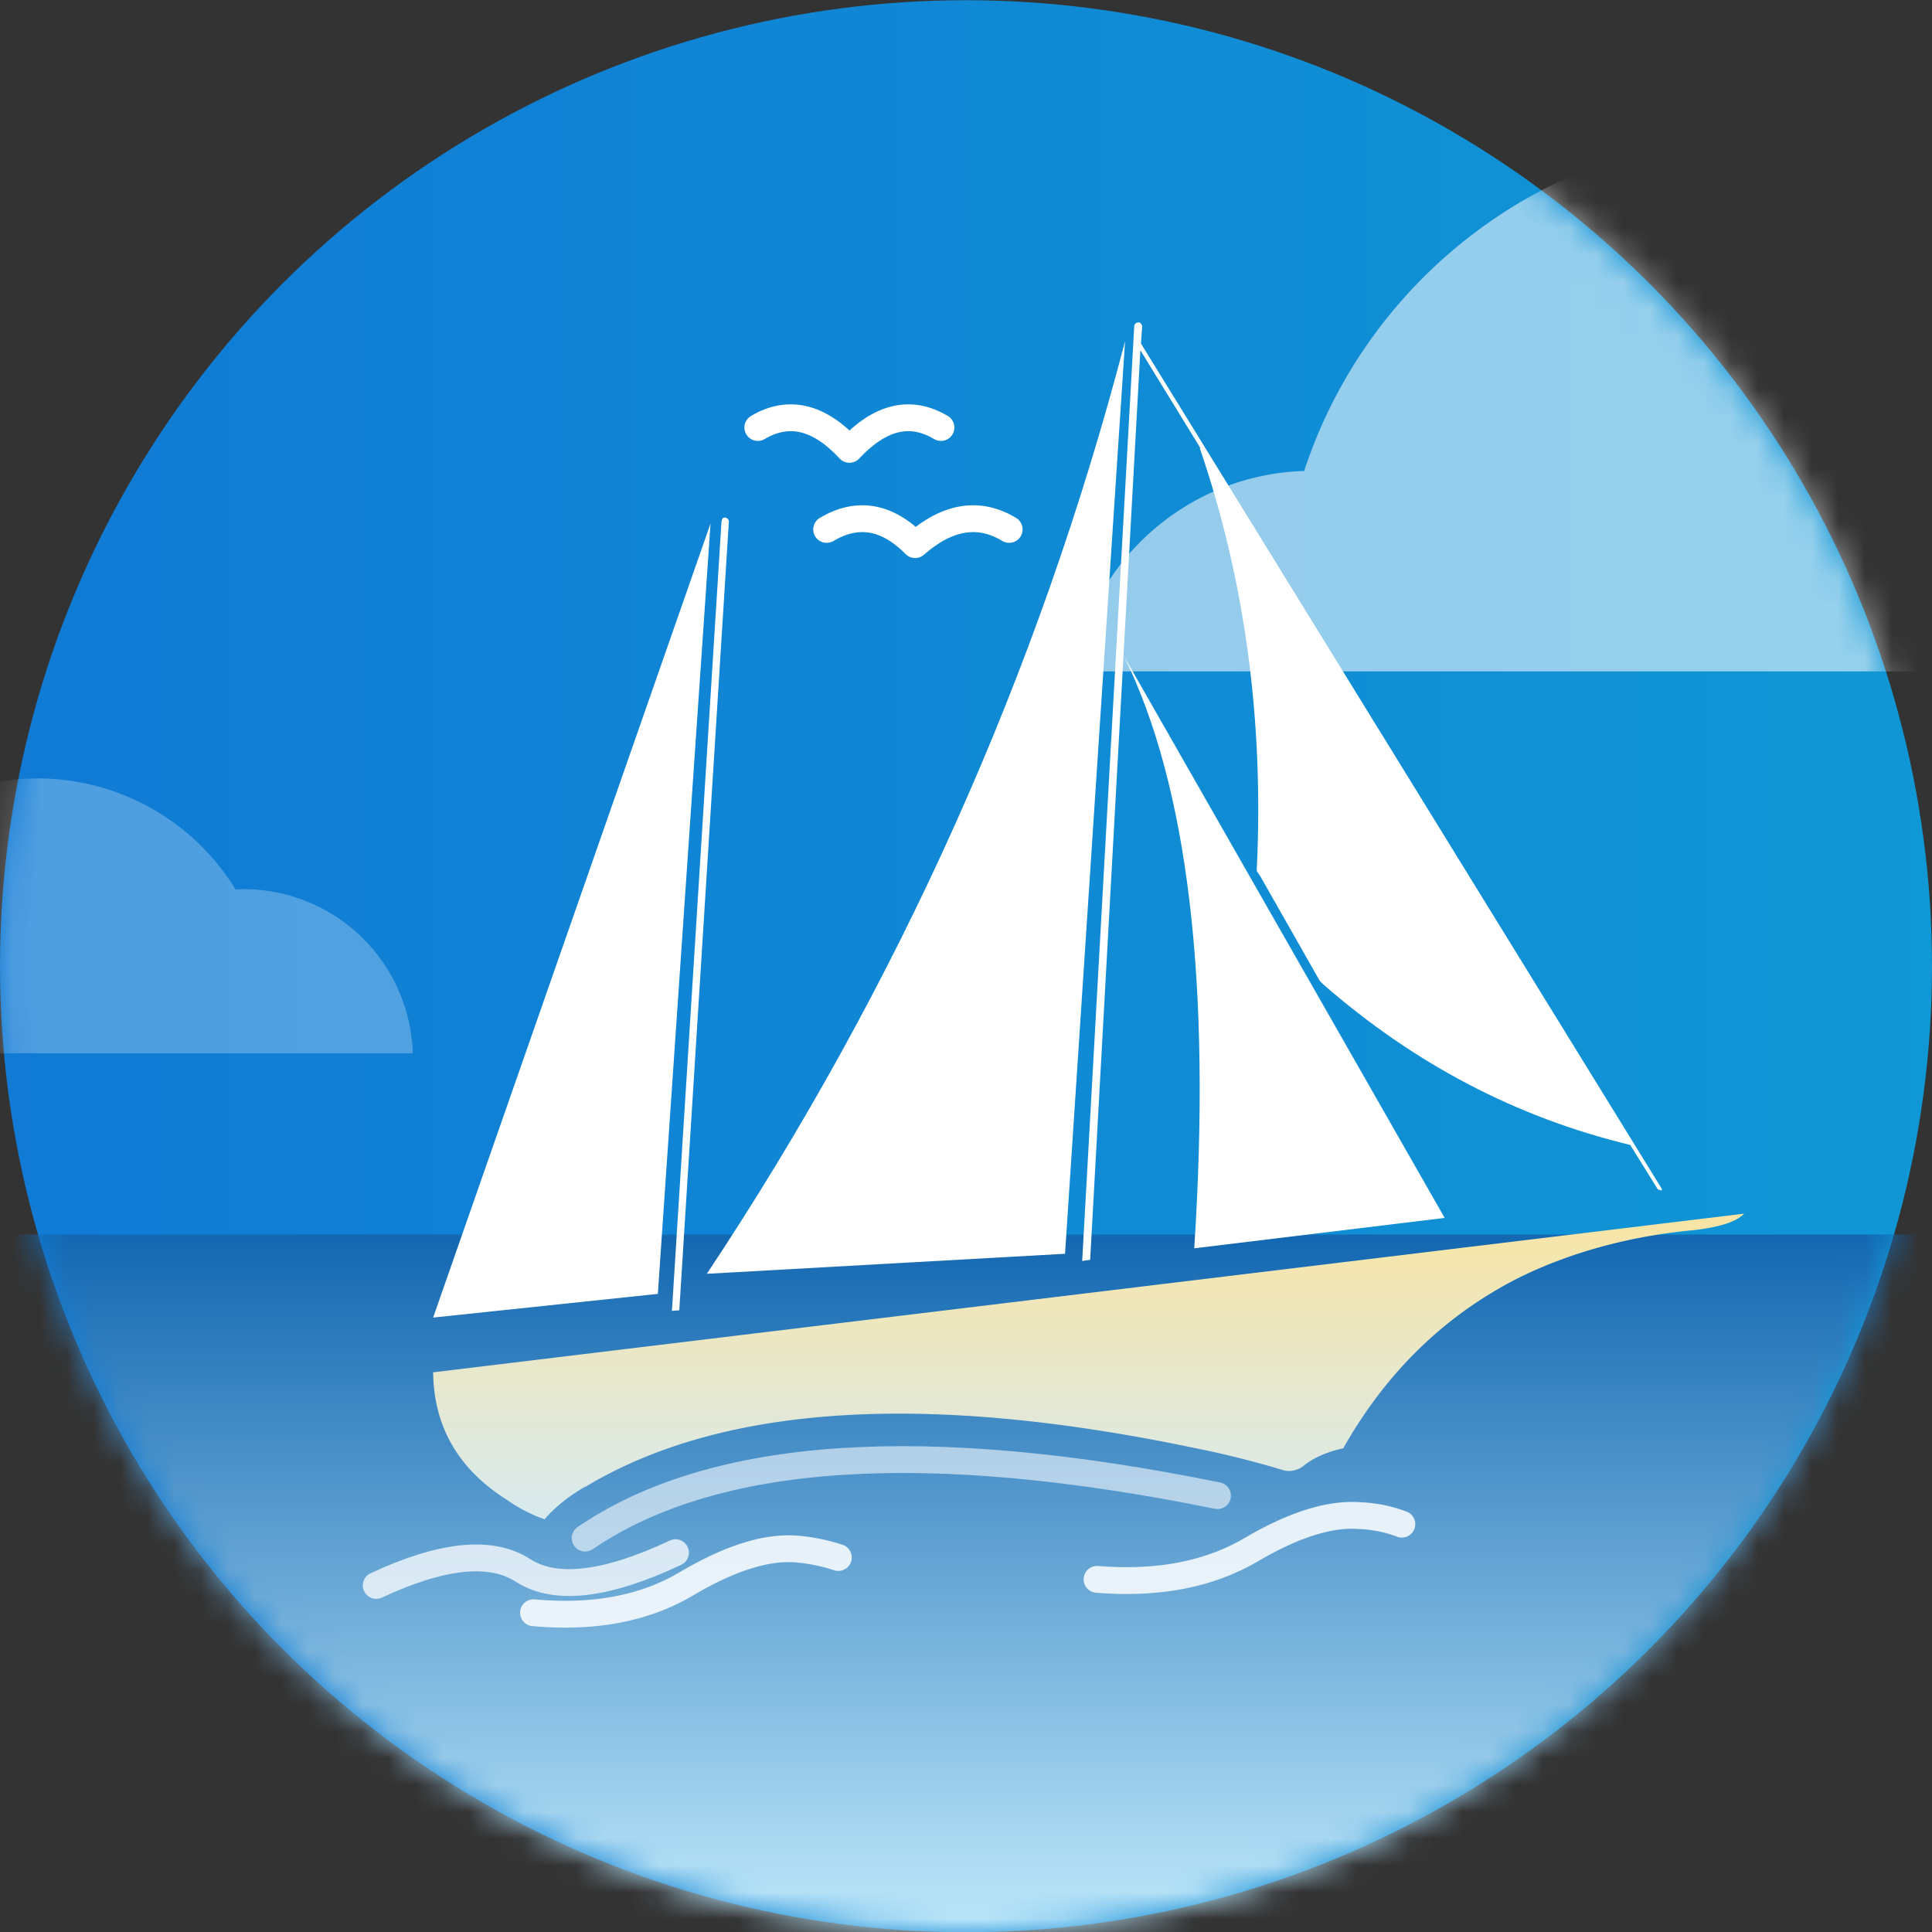
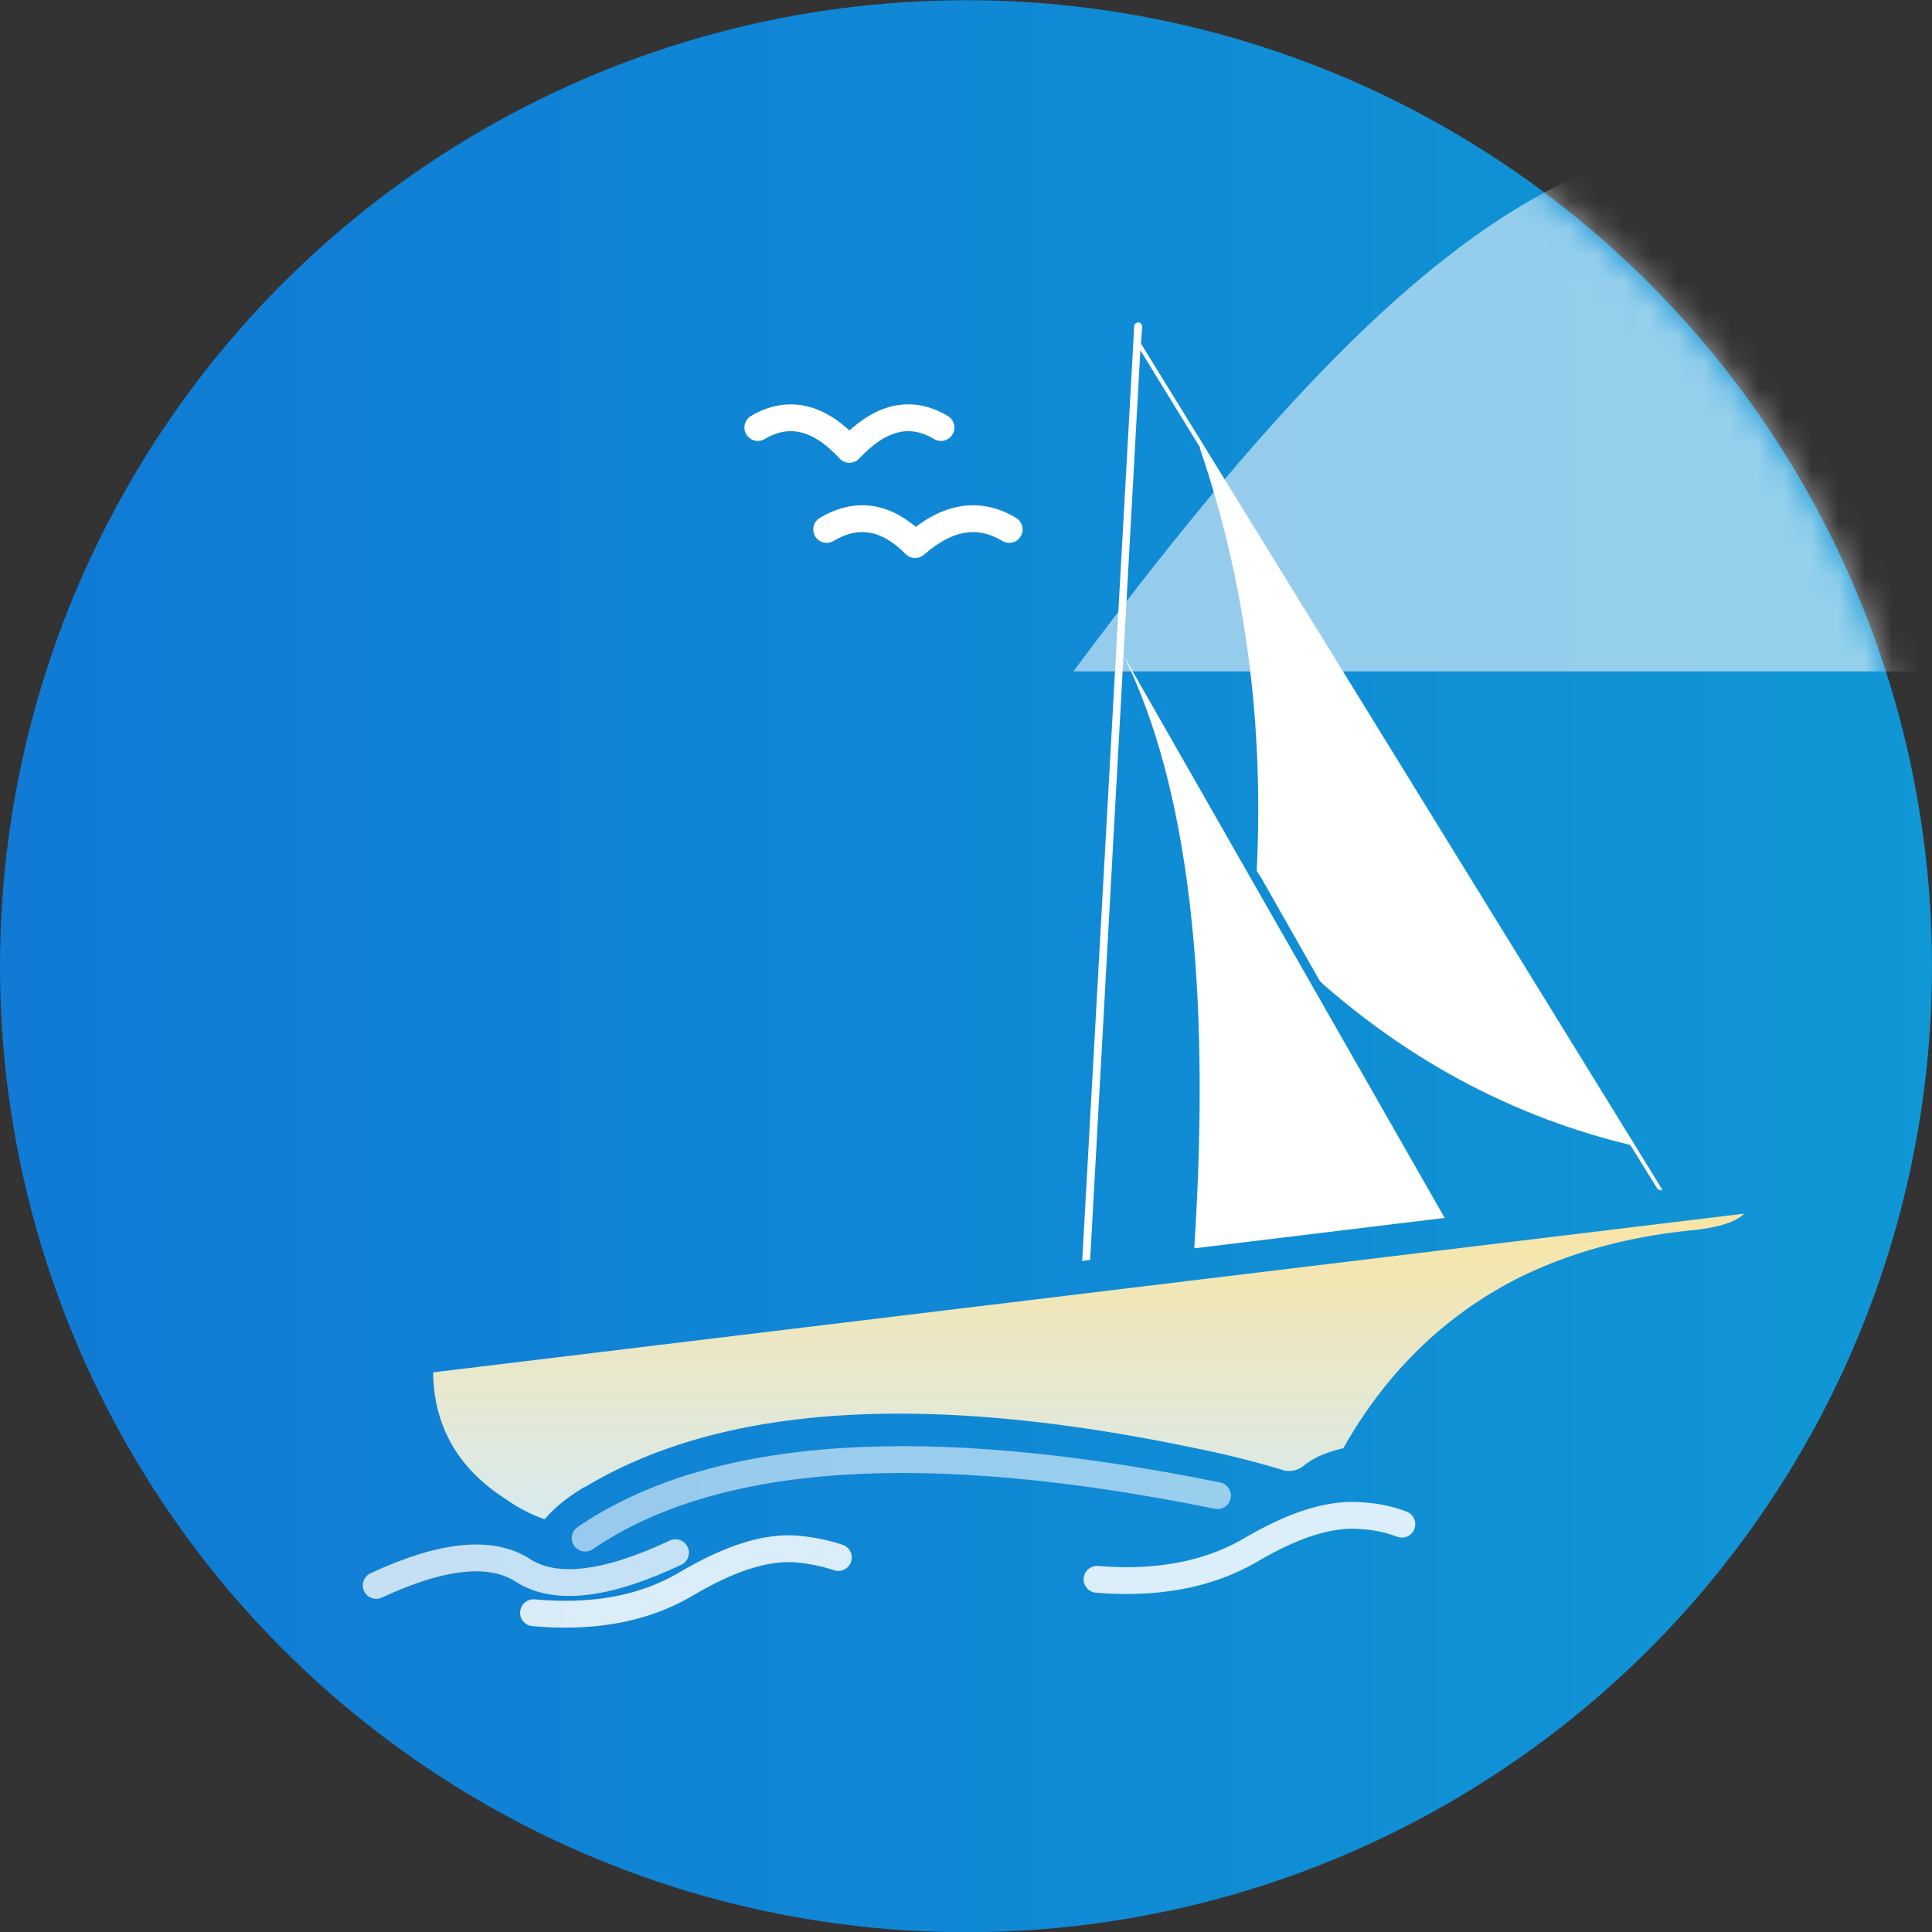
<svg xmlns="http://www.w3.org/2000/svg" xmlns:xlink="http://www.w3.org/1999/xlink" width="72" height="72" viewBox="0 0 72 72">
  <rect x="0" y="0" width="72" height="72" fill="#333333" stroke="none" />
  <defs>
    <linearGradient id="b" x1="100%" x2=".161%" y1="50%" y2="50%">
      <stop offset="0%" stop-color="#1097D5" />
      <stop offset="100%" stop-color="#107AD5" />
    </linearGradient>
    <circle id="a" cx="36" cy="36" r="36" />
    <linearGradient id="c" x1="50.081%" x2="50.081%" y1="70.993%" y2="0%">
      <stop offset="0%" stop-color="#BDE7FA" />
      <stop offset="100%" stop-color="#1267B1" />
    </linearGradient>
    <linearGradient id="e" x1="50.081%" x2="50.081%" y1="99.919%" y2=".081%">
      <stop offset="0%" stop-color="#D8EAEF" />
      <stop offset="100%" stop-color="#F9E5A4" />
    </linearGradient>
  </defs>
  <g fill="none" fill-rule="evenodd" transform="translate(0 .008)">
    <mask id="d" fill="#fff">
      <use xlink:href="#a" />
    </mask>
    <use fill="url(#b)" xlink:href="#a" />
-     <path fill="url(#c)" d="M-4 46h82v36H-4z" mask="url(#d)" />
-     <path fill="#FFF" d="M114.529 25.014H40a9.005 9.005 0 0 1 8.603-7.47C50.988 10.261 57.838 5 65.918 5c4.439 0 8.506 1.592 11.666 4.232a14.069 14.069 0 0 1 7.724-2.298c4.551 0 8.598 2.15 11.182 5.489a14.143 14.143 0 0 1 3.939-.558c7.475 0 13.594 5.802 14.1 13.149" mask="url(#d)" opacity=".745" />
+     <path fill="#FFF" d="M114.529 25.014H40C50.988 10.261 57.838 5 65.918 5c4.439 0 8.506 1.592 11.666 4.232a14.069 14.069 0 0 1 7.724-2.298c4.551 0 8.598 2.15 11.182 5.489a14.143 14.143 0 0 1 3.939-.558c7.475 0 13.594 5.802 14.1 13.149" mask="url(#d)" opacity=".745" />
    <g mask="url(#d)">
      <g fill-rule="nonzero">
        <path fill="#FFF" d="M42.567 12.141l-.046-.09c-.023-.023-.046-.046-.091-.046l-.092.023c-.045.045-.068.068-.068.113l-1.94 34.845.297-.045 1.871-33.896 2.237 3.645h-.023c1.688 4.936 2.396 10.19 2.122 15.76l.137.203 2.213 3.894.137.136c3.4 2.967 7.211 4.96 11.433 5.978l1.027 1.653.137.045.023-.045-19.42-31.518.046-.657" />
        <path fill="#FFF" d="M41.882 24.436c2.396 4.868 3.263 12.227 2.624 22.077l9.333-1.133-11.957-20.944z" />
        <path fill="url(#e)" d="M47.025 33.833c.958-.113 1.574-.317 1.848-.611L.04 39.132H.017c.022 2.015.935 3.6 2.715 4.732.48.34.981.589 1.438.747.433-.498.913-.86 1.483-1.2h.023c5.111-3.08 12.71-3.555 22.75-1.449l.115.022a35.17 35.17 0 0 1 3.218.816.893.893 0 0 0 .753-.227c.365-.272.821-.475 1.437-.611v-.023c1.62-2.853 3.811-4.958 6.55-6.34 1.894-.928 4.084-1.54 6.526-1.766" transform="translate(16.125 12)" />
-         <path fill="#FFF" d="M39.691 46.716l2.237-34.009c-3.24 12.408-8.444 24.001-15.586 34.756l13.35-.747M27.118 19.319l-.091-.045-.092.022-.045.113-1.849 29.436.274-.023 1.849-29.413-.046-.09M24.516 48.21L26.48 19.5 16.142 49.094l8.374-.883" />
      </g>
      <g stroke="#FFF" stroke-linecap="round" stroke-linejoin="round">
        <path d="M25.174 57.856c-2.588 1.22-4.466 1.424-5.657.678-1.19-.791-3.023-.61-5.496.542" opacity=".755" />
        <path d="M31.242 58.036a6.785 6.785 0 0 0-1.557-.316c-1.122-.09-2.473.339-4.053 1.266-1.58.95-3.481 1.311-5.749 1.108" opacity=".849" />
        <path d="M45.373 55.73c-10.902-2.215-18.757-1.695-23.566 1.583" opacity=".574" />
        <path d="M52.243 56.793a5.019 5.019 0 0 0-1.557-.317c-1.123-.09-2.474.34-4.054 1.267-1.58.926-3.48 1.288-5.748 1.107" opacity=".849" />
        <path d="M37.609 19.722c-1.122-.678-2.29-.497-3.504.566-1.053-1.063-2.152-1.244-3.298-.566M35.067 15.924c-1.145-.678-2.267-.407-3.412.814-1.123-1.22-2.267-1.492-3.413-.814" />
      </g>
    </g>
-     <path fill="#FFFFFE" d="M15.384 39.247a6.308 6.308 0 0 0-6.367-6.117l-.239.008a8.665 8.665 0 0 0-15.621 1.828A4.285 4.285 0 0 0-11 39.247h26.384" mask="url(#d)" opacity=".514" />
  </g>
</svg>